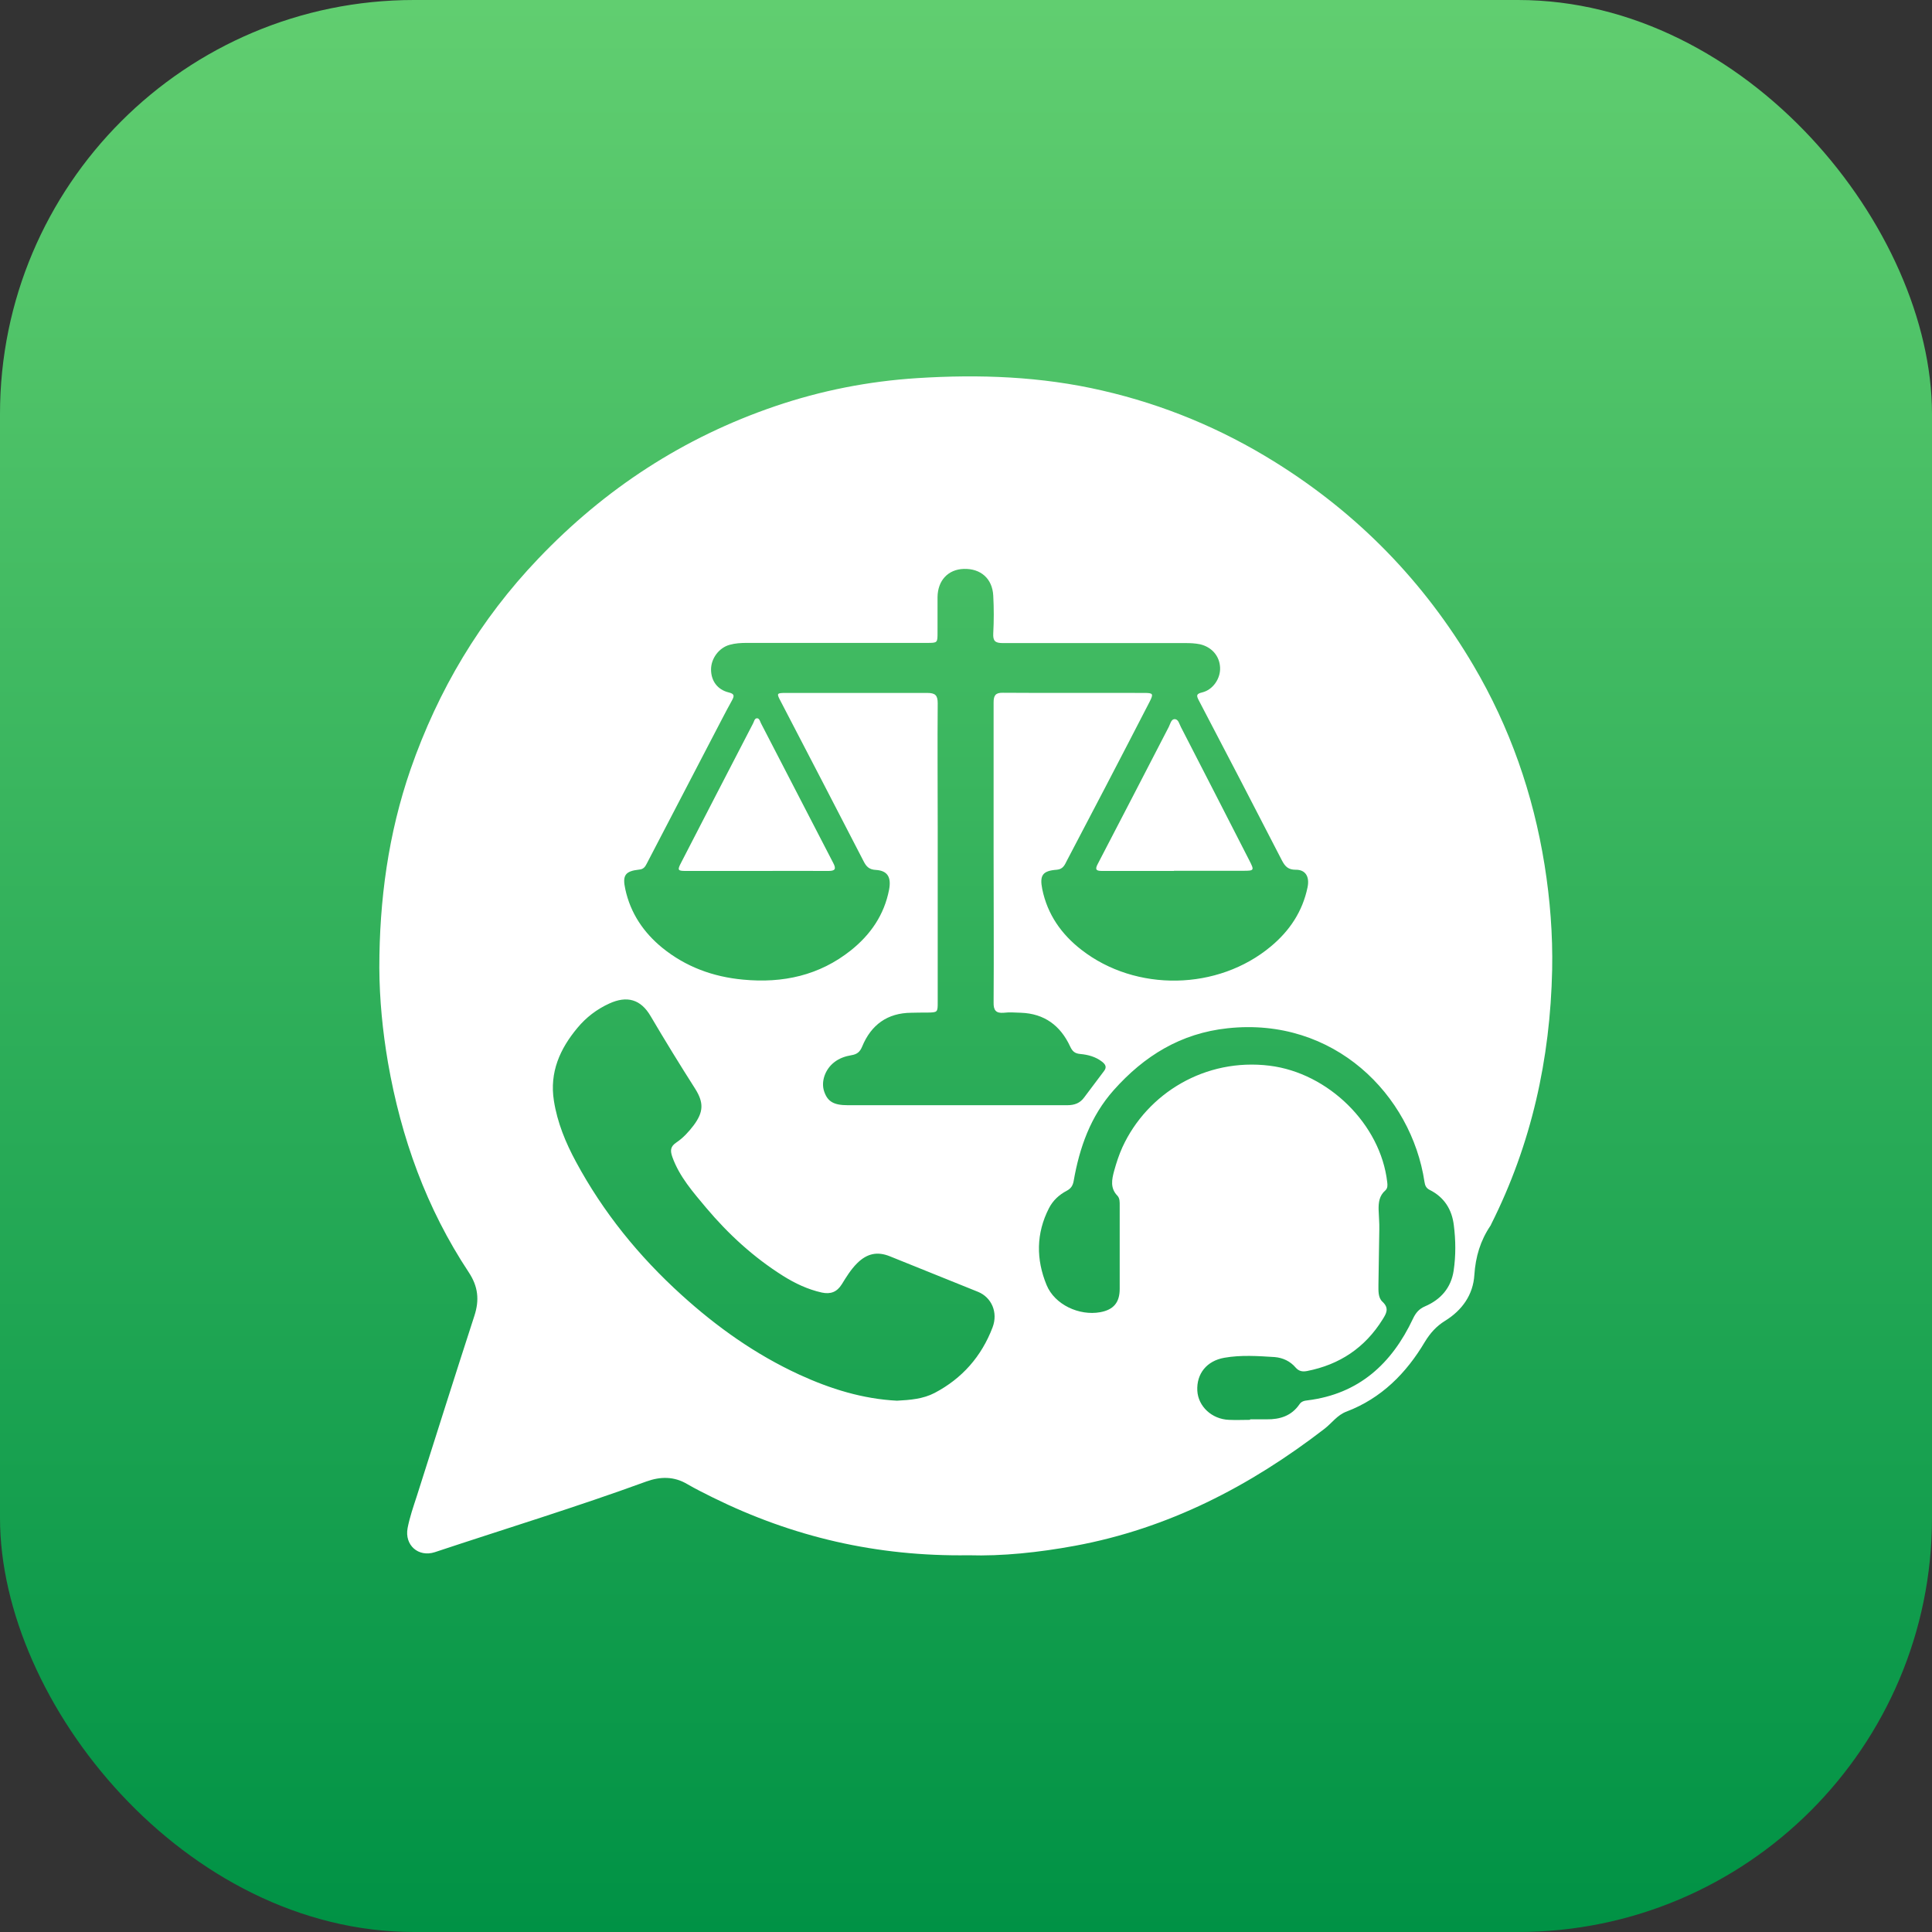
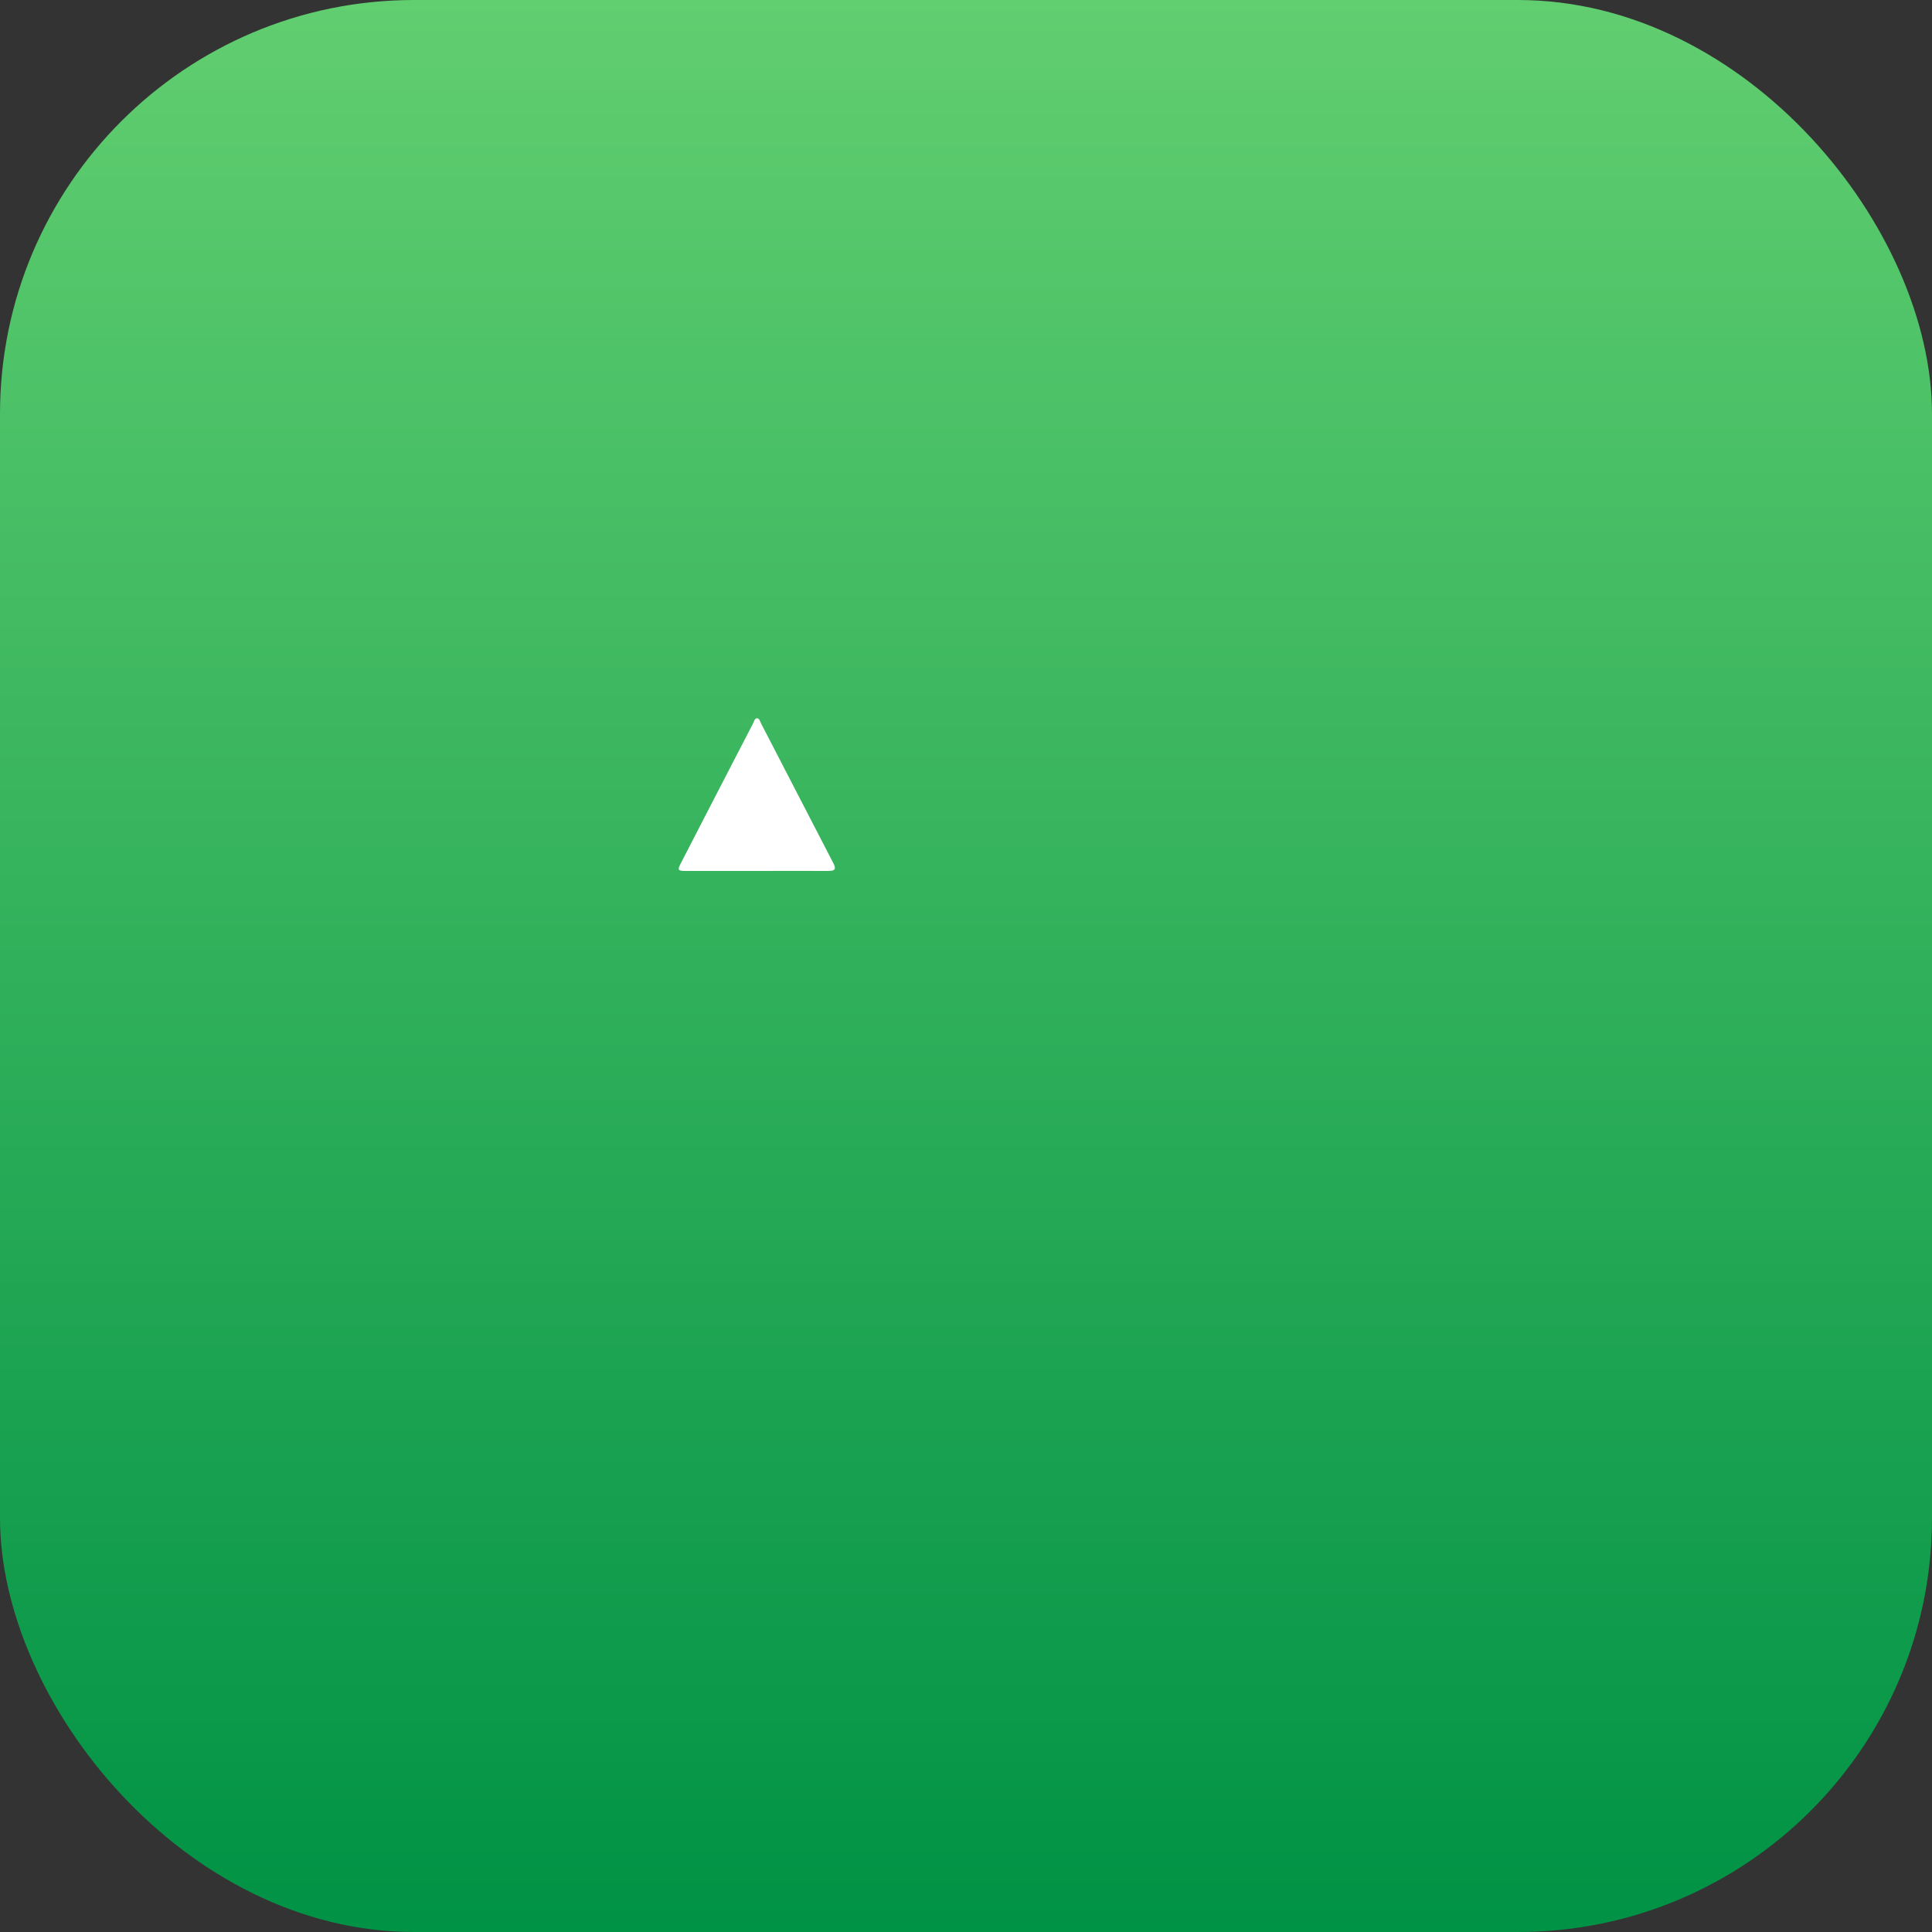
<svg xmlns="http://www.w3.org/2000/svg" id="Camada_2" viewBox="0 0 112 112">
  <rect x="0" y="0" width="112" height="112" fill="#333333" stroke="none" />
  <defs>
    <linearGradient id="Gradiente_sem_nome_11" x1="56" y1="112" x2="56" y2="0" gradientUnits="userSpaceOnUse">
      <stop offset="0" stop-color="#009245" />
      <stop offset="1" stop-color="#61ce70" />
    </linearGradient>
  </defs>
  <g id="Camada_1-2">
    <rect width="112" height="112" rx="24" ry="24" style="fill:url(#Gradiente_sem_nome_11); stroke-width:0px;" />
-     <path d="M56.16,90.16c-5.36.08-10.21-1.07-14.82-3.34-.5-.25-1.01-.5-1.49-.78-.77-.46-1.56-.45-2.37-.16-4.05,1.48-8.18,2.74-12.27,4.1-.95.31-1.77-.4-1.58-1.4.12-.62.33-1.23.53-1.84,1.11-3.49,2.21-6.98,3.34-10.46.3-.92.22-1.7-.33-2.53-2.45-3.7-3.92-7.79-4.68-12.16-.31-1.82-.49-3.64-.5-5.48,0-3.93.52-7.78,1.81-11.51,1.6-4.6,4.03-8.68,7.4-12.21,3.87-4.06,8.42-7.03,13.73-8.84,2.67-.91,5.42-1.45,8.24-1.63,3.61-.23,7.19-.1,10.73.72,3.57.82,6.91,2.21,10.02,4.15,4.8,2.99,8.63,6.92,11.5,11.79,2.11,3.58,3.46,7.45,4.12,11.56.32,2.01.48,4.04.44,6.08-.11,5.17-1.2,10.11-3.54,14.76-.01.03-.02.06-.04.08-.58.86-.86,1.79-.93,2.85-.07,1.15-.71,2.05-1.7,2.66-.5.31-.86.71-1.17,1.22-1.08,1.82-2.52,3.27-4.54,4.04-.54.2-.85.67-1.28,1-4.32,3.33-9.05,5.78-14.46,6.78-2.11.39-4.24.61-6.17.55ZM57.6,49.43c0-2.9,0-5.8,0-8.71,0-.4.11-.57.54-.56,2.73.02,5.47,0,8.2.01.51,0,.54.05.3.52-.85,1.65-1.7,3.29-2.56,4.94-.74,1.41-1.48,2.83-2.22,4.24-.13.25-.22.52-.6.55-.82.06-1,.32-.84,1.12.3,1.47,1.11,2.62,2.27,3.52,3.16,2.46,7.92,2.37,10.99-.2,1.08-.9,1.83-2.02,2.12-3.42.13-.62-.12-1.03-.69-1.02-.43,0-.61-.19-.79-.53-1.6-3.11-3.21-6.21-4.83-9.3-.14-.27-.14-.37.2-.45.63-.15,1.07-.81,1.04-1.44-.03-.67-.48-1.19-1.16-1.35-.29-.06-.57-.07-.86-.07-3.53,0-7.05,0-10.58,0-.45,0-.57-.13-.55-.56.04-.73.04-1.46,0-2.19-.05-.99-.73-1.58-1.71-1.55-.91.03-1.51.67-1.52,1.64,0,.68,0,1.37,0,2.05,0,.6,0,.6-.62.6-3.48,0-6.96,0-10.44,0-.34,0-.67.02-.99.11-.62.17-1.08.79-1.08,1.43,0,.66.37,1.17,1.02,1.33.34.08.34.2.19.47-.39.7-.75,1.42-1.13,2.14-1.27,2.44-2.54,4.88-3.81,7.32-.09.18-.19.32-.43.34-.82.09-.99.33-.81,1.14.3,1.39,1.06,2.51,2.15,3.4,1.36,1.1,2.94,1.68,4.68,1.84,2.3.22,4.42-.24,6.25-1.7,1.14-.91,1.93-2.06,2.21-3.51.14-.73-.09-1.11-.77-1.15-.38-.02-.55-.19-.71-.51-1.59-3.09-3.2-6.18-4.8-9.26-.25-.47-.24-.49.3-.49,2.73,0,5.47,0,8.2,0,.46,0,.6.14.6.6-.02,2.39,0,4.77,0,7.16,0,3.39,0,6.78,0,10.16,0,.6,0,.6-.62.61-.3,0-.61,0-.91.01-1.39.01-2.33.7-2.85,1.96-.13.32-.31.45-.62.5-.36.06-.71.18-1,.41-.53.41-.78,1.13-.58,1.7.2.58.55.79,1.37.79,4.24,0,8.48,0,12.72,0,.42,0,.74-.12.98-.45.38-.51.77-1.02,1.15-1.53.18-.23.08-.39-.11-.54-.37-.29-.82-.41-1.27-.45-.33-.03-.46-.17-.59-.45-.56-1.2-1.49-1.89-2.84-1.94-.33-.01-.67-.04-1,0-.46.04-.6-.15-.59-.6.02-2.89,0-5.77,0-8.66ZM51.99,81.2c.77-.04,1.52-.1,2.19-.45,1.6-.84,2.72-2.12,3.36-3.8.33-.87-.06-1.74-.84-2.06-1.7-.69-3.41-1.37-5.11-2.06-.74-.3-1.34-.16-1.91.41-.36.36-.62.79-.88,1.21-.28.45-.65.59-1.16.48-.81-.18-1.55-.53-2.25-.97-1.7-1.07-3.16-2.41-4.45-3.94-.76-.91-1.55-1.8-1.96-2.94-.13-.37-.13-.61.23-.85.39-.26.71-.61,1-.99.58-.78.6-1.32.08-2.14-.88-1.38-1.74-2.78-2.57-4.19-.57-.98-1.37-1.21-2.41-.73-.72.33-1.33.8-1.83,1.4-1.02,1.22-1.63,2.58-1.37,4.23.2,1.27.68,2.43,1.28,3.54,1.58,2.93,3.64,5.47,6.11,7.71,2.06,1.87,4.3,3.46,6.84,4.63,1.81.83,3.68,1.41,5.67,1.51ZM72.47,82.28h0c.32,0,.64,0,.96,0,.77.01,1.44-.2,1.9-.87.11-.17.28-.21.47-.23,2.97-.37,4.88-2.12,6.11-4.73.16-.34.35-.57.7-.72.91-.39,1.51-1.07,1.66-2.07.13-.88.12-1.76.01-2.63-.11-.92-.56-1.63-1.4-2.05-.2-.1-.27-.25-.3-.46-.76-5.05-5.24-9.58-11.42-8.91-2.71.29-4.83,1.6-6.6,3.59-1.34,1.51-1.98,3.32-2.32,5.27-.05.27-.16.43-.4.56-.44.23-.8.56-1.03,1.01-.75,1.46-.75,2.97-.14,4.45.47,1.15,1.9,1.8,3.11,1.58.77-.14,1.13-.56,1.13-1.35,0-1.61,0-3.22,0-4.83,0-.2.01-.42-.13-.57-.43-.44-.33-.94-.19-1.45.13-.47.28-.93.48-1.37,1.44-3.13,4.81-5.18,8.53-4.72,3.4.42,6.44,3.39,6.82,6.76.02.17.03.34-.11.47-.35.3-.4.7-.39,1.12.01.38.05.76.04,1.14-.01,1.06-.04,2.13-.05,3.19,0,.35-.03.76.23,1,.41.38.23.68.01,1.03-1.02,1.64-2.49,2.62-4.38,2.99-.27.05-.47.01-.65-.19-.32-.38-.75-.58-1.23-.62-.97-.06-1.94-.13-2.91.04-1.03.18-1.62.93-1.57,1.91.05.91.84,1.65,1.83,1.69.41.02.82,0,1.23,0Z" style="fill:#fff; stroke-width:0px;" />
    <path d="M43.89,50.49c-1.38,0-2.76,0-4.14,0-.46,0-.49-.05-.27-.47,1.39-2.7,2.78-5.39,4.18-8.09.06-.11.08-.3.24-.29.12.01.16.17.21.28,1.4,2.71,2.8,5.42,4.2,8.12.17.33.11.45-.28.45-1.38-.01-2.76,0-4.14,0h0Z" style="fill:#fff; stroke-width:0px;" />
-     <path d="M68.05,50.49c-1.38,0-2.76,0-4.15,0-.33,0-.45-.06-.26-.41,1.38-2.64,2.74-5.29,4.11-7.93.09-.17.14-.45.33-.46.24-.01.28.28.38.46,1.33,2.58,2.65,5.16,3.97,7.74.29.57.28.59-.36.59-1.34,0-2.67,0-4.01,0Z" style="fill:#fff; stroke-width:0px;" />
  </g>
</svg>